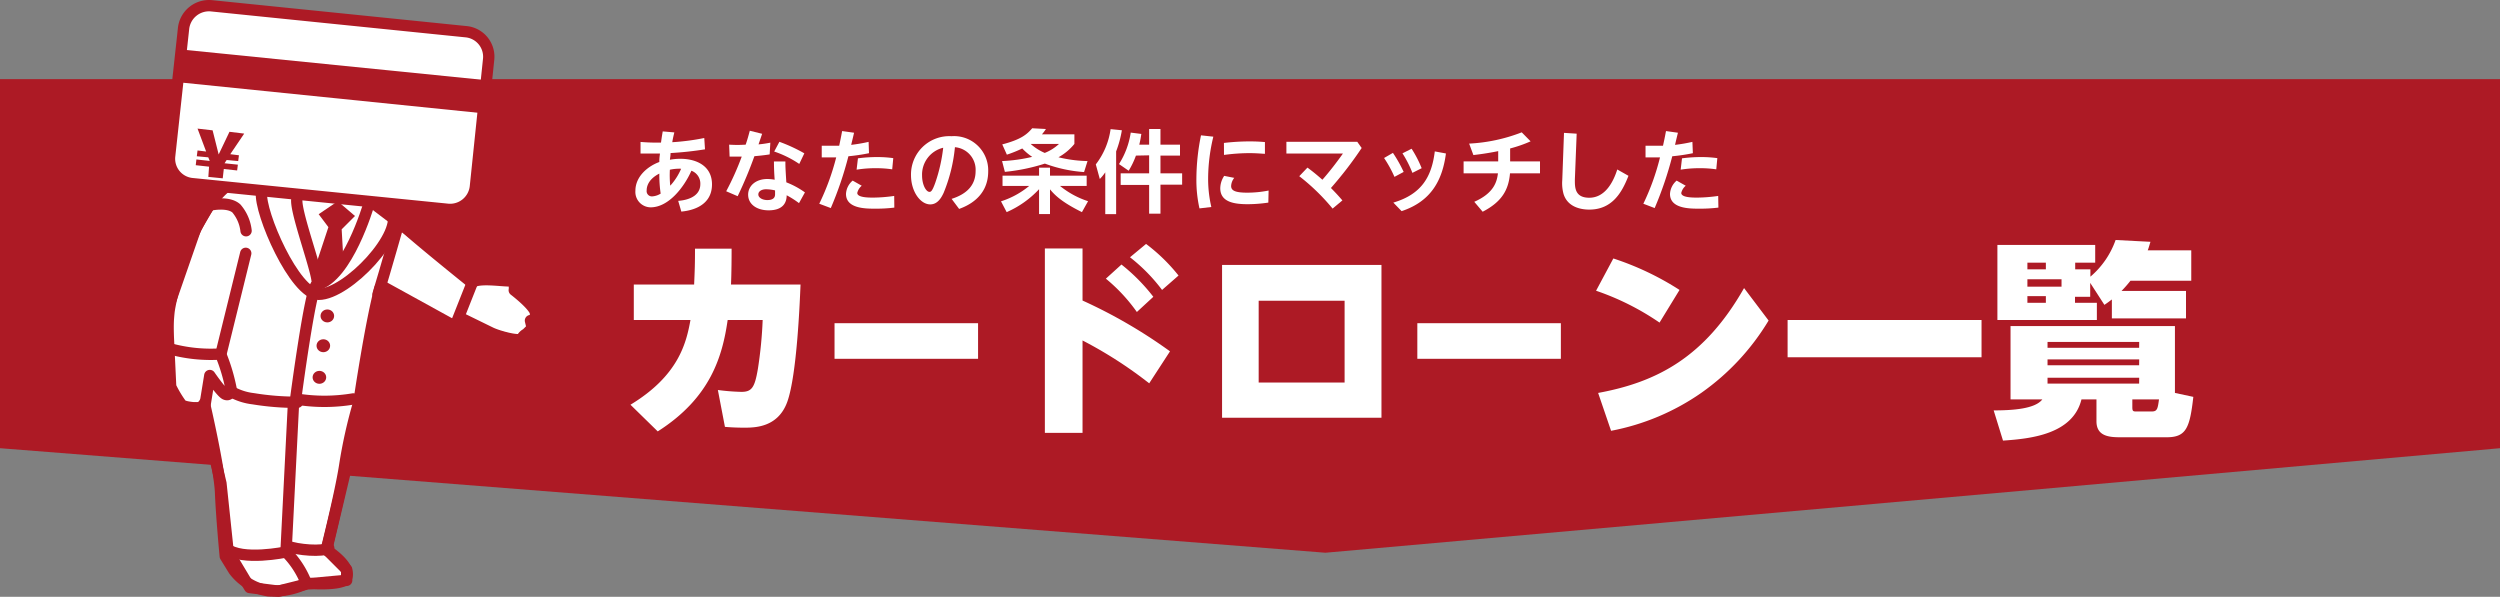
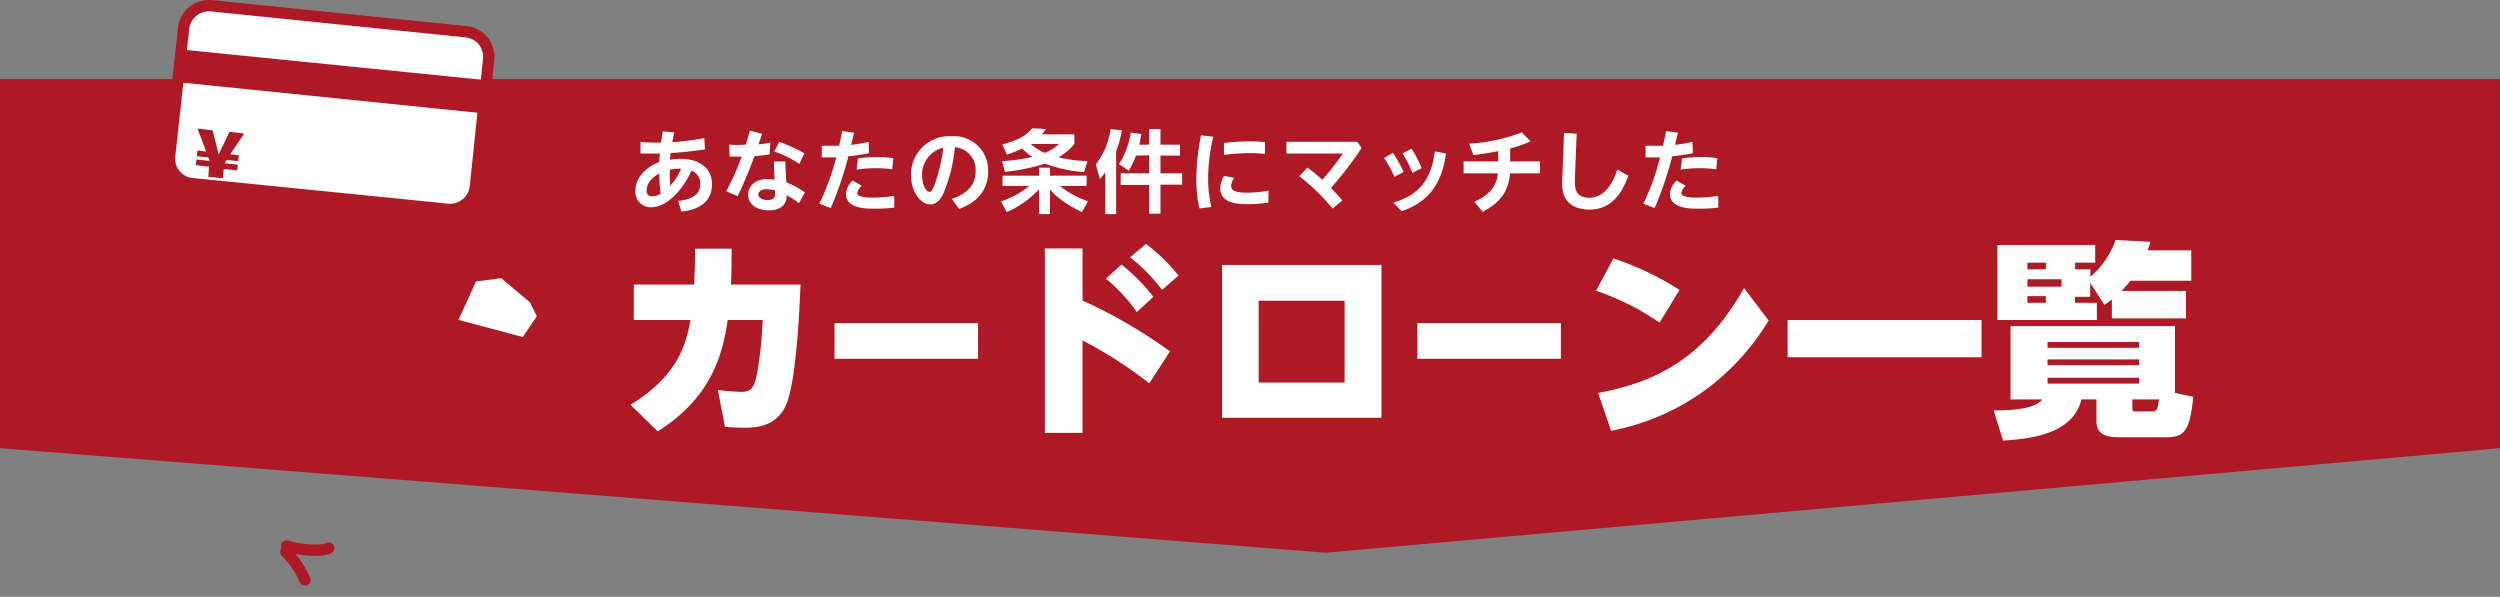
<svg xmlns="http://www.w3.org/2000/svg" viewBox="0 0 375 89.52">
  <rect x="0" y="0" width="375" height="89.52" fill="#808080" stroke="none" />
  <defs>
    <style>.cls-1{fill:#ad1a25;}.cls-2,.cls-3{fill:#fff;}.cls-2,.cls-4{stroke:#ad1a25;stroke-linecap:round;stroke-linejoin:round;stroke-width:1.7px;}.cls-4{fill:none;}</style>
  </defs>
  <g id="レイヤー_2" data-name="レイヤー 2">
    <g id="レイヤー_1-2" data-name="レイヤー 1">
      <polygon class="cls-1" points="0 11.87 0 67.23 198.81 82.91 375 67.23 375 11.87 0 11.87" />
      <g id="レイヤー_2-2" data-name="レイヤー 2">
        <g id="レイヤー_4" data-name="レイヤー 4">
-           <path class="cls-2" d="M74.64,42.32l-3.77-.54L55.24,29.92l-22.1-2.15-3.77,6.46-4.31,12.4L25.6,58a16.94,16.94,0,0,0,1.61,2.69c.54.54,3.24.54,3.24.54L33.14,72.5l1.08,10.24,3.23,5.39,4.32.54,4.31-1.08L52,87.05V85.44l-3-3,5.39-22.63,3.24-16.71,10.77,5.93L71.68,48Z" />
          <polyline class="cls-3" points="78.42 50.56 68.77 47.98 71.41 42.21 75.18 41.73 79.49 45.34 80.52 47.44" />
          <path class="cls-2" d="M67,31.38,28.88,27.55a3.75,3.75,0,0,1-3.44-4.09h0l2.1-19.25A3.84,3.84,0,0,1,31.74.87L69.85,4.75a3.77,3.77,0,0,1,3.45,4.1h0l-2,19.24A3.82,3.82,0,0,1,67,31.38Z" />
          <polygon class="cls-1" points="72.92 17.04 26.89 12.35 27.43 7.45 73.46 12.08 72.92 17.04" />
          <path class="cls-1" d="M34.54,23.13l1.3.16-.11.87L34,24l-.32.49,2,.21-.11.87-2-.22-.16,1.4-2.16-.21L31.36,25l-2-.22.1-.86,2,.22-.22-.54-1.72-.16.11-.87,1.29.16-1.29-3.44,2.26.26.91,3.62,1.62-3.4,2.21.27Z" />
-           <path class="cls-4" d="M33.68,28.2c-5,4.31-8.08,16-8.35,18.75a40.75,40.75,0,0,0-.16,5.18,41.23,41.23,0,0,0,0,5.87c.27,1.4,1.29,2.91,1.88,2.91,0,0,1.46.87,2.32.27a1.29,1.29,0,0,0,1.29-.7S33,70.56,33.09,74.06c.16,3.72.7,9.38.7,9.38l1.29,2.1a7.92,7.92,0,0,0,5.18,3.08A11.13,11.13,0,0,0,46,87.48s5.29.44,5.93-.7c1-1.83-3-4.31-3-4.31S51,74.28,51.68,70a74.29,74.29,0,0,1,2.16-9.7S55.56,48.57,57,43.24c0,0,7.06,4,8.19,4.63a22.52,22.52,0,0,0,3.18,1.19L69,47.65l4.64,2.27c1.13.54,4.31,1.4,4.63.86a1.53,1.53,0,0,1,.7-.7l.87-.86-.27-1.13a.88.88,0,0,0,.75-1c0-.05,0-.16,0-.21-.27-1.14-3.18-3.35-3.18-3.35s.27-1.4-.86-1.4-4.64-.54-5.5.27c0,0-10.4-8.35-10.94-9.21a14.31,14.31,0,0,0-3-2.43" />
          <path class="cls-4" d="M39.23,28.85c-.37,3,5,15.3,8.57,15.3,4.31,0,13-9.21,10.94-12.61" />
-           <path class="cls-4" d="M44.62,29.6c-.86,1.13,3.77,12.88,2.86,13.15s-3.13,17.09-3.13,17.09a26,26,0,0,0,8.63,0" />
          <path class="cls-4" d="M47.48,42.75c4.63-1.13,7.81-12,7.81-12" />
          <polygon class="cls-1" points="50.66 30.19 47.8 32.13 49.26 34.07 46.94 41.08 47.48 42.75 51.52 39.14 51.25 34.4 53.25 32.4 50.66 30.19" />
          <path class="cls-4" d="M31.69,30.73s2.58-.54,3.77.54a6.22,6.22,0,0,1,1.45,3.34" />
          <path class="cls-4" d="M59.87,33.26s-2.1,7.39-3.17,10.89" />
          <path class="cls-4" d="M36.86,38,33.14,53.1a23.2,23.2,0,0,1-7.76-.81" />
          <path class="cls-4" d="M33.09,53.1a27.78,27.78,0,0,1,1.56,5.17c0,.54-.27,1.13-.86.86s-2.32-2.8-2.32-2.8l-.7,4.31" />
          <path class="cls-4" d="M34.81,58.81a8.77,8.77,0,0,0,3.18,1,40,40,0,0,0,6.63.53" />
-           <path class="cls-4" d="M44,61,42.9,82.8s-6.63,1.4-8.95-.54" />
          <path class="cls-4" d="M43,81.88c1.67.65,5.44.92,6.31.32" />
          <path class="cls-4" d="M42.9,82.8A13.54,13.54,0,0,1,45.75,87" />
          <ellipse class="cls-1" cx="49.1" cy="47.39" rx="1.02" ry="0.97" />
          <ellipse class="cls-1" cx="48.5" cy="51.86" rx="1.02" ry="0.97" />
          <ellipse class="cls-1" cx="47.91" cy="56.6" rx="1.02" ry="0.97" />
-           <line class="cls-4" x1="70.92" y1="42.21" x2="68.23" y2="49" />
        </g>
      </g>
      <path class="cls-3" d="M101.73,30.13c.63-.05,3.32-.31,3.32-2.52a2.05,2.05,0,0,0-1.34-2c-1.1,2.48-3.42,5.49-6.12,5.49a2.31,2.31,0,0,1-2.28-2.48c0-2.21,1.94-3.72,3.59-4.32,0-.75.07-.91.09-1.27-1,0-1.41,0-2.91,0l0-1.74a29.67,29.67,0,0,0,3.07.1c.11-.8.15-1.06.26-1.68l1.74.15c-.15.61-.22.92-.31,1.47a33.93,33.93,0,0,0,4.8-.63l.11,1.7a52,52,0,0,1-5.17.56c0,.5-.07.65-.09,1a8.47,8.47,0,0,1,1.59-.14c2.39,0,4.72,1.08,4.72,3.83,0,3.63-3.8,4-4.6,4.09ZM97,28.56a.79.79,0,0,0,.8.9,2.69,2.69,0,0,0,1.3-.42,19,19,0,0,1-.2-3C97,27,97,28.32,97,28.56Zm3.57-.74a9,9,0,0,0,1.6-2.51,6.62,6.62,0,0,0-1.69.15A16.69,16.69,0,0,0,100.53,27.82Z" />
      <path class="cls-3" d="M114.32,20.07l-.54,1.59a16.75,16.75,0,0,0,1.77-.26l-.1,1.76c-1,.16-2,.24-2.29.27a62.7,62.7,0,0,1-2.51,6l-1.72-.74a41.69,41.69,0,0,0,2.33-5.2c-.59,0-.92,0-1.82,0l-.07-1.79c1.15.06,1.43.05,2.48,0,.27-.79.39-1.24.62-2.09Zm5.53,10.4A13.73,13.73,0,0,0,118,29.29c0,1.22-.66,2.26-2.71,2.26-1.77,0-3.07-.91-3.07-2.35,0-1.27,1.08-2.35,2.9-2.35a6.43,6.43,0,0,1,1.08.11c-.09-1.25-.1-1.86-.11-2.74l1.72,0c0,.68,0,.92.14,3.13a12.52,12.52,0,0,1,2.79,1.51Zm-4.94-2.08c-.66,0-1.16.3-1.16.78s.61.84,1.35.84c1.16,0,1.16-.65,1.16-.92,0-.08,0-.13,0-.53A6.22,6.22,0,0,0,114.91,28.39Zm2-7.12A24,24,0,0,1,120.65,23l-.76,1.59a15.5,15.5,0,0,0-3.76-1.86Z" />
      <path class="cls-3" d="M122.89,30.56a36.24,36.24,0,0,0,2.54-6.95c-1.15,0-1.3,0-2.17,0l0-1.75,1.4,0h1.22c.21-1,.25-1.19.44-2.2l1.79.25c-.06.28-.37,1.55-.43,1.82a24.59,24.59,0,0,0,2.61-.45l.06,1.7a29.16,29.16,0,0,1-3.09.46,52.72,52.72,0,0,1-2.64,7.77Zm11.26.58a22.31,22.31,0,0,1-2.88.16c-1.43,0-4.37,0-4.37-2.21a2.79,2.79,0,0,1,1-2l1.36.77a2,2,0,0,0-.67,1.08c0,.7,1.7.7,2.44.7a23.23,23.23,0,0,0,3.1-.25Zm-.32-5.74a16.53,16.53,0,0,0-2.49-.17,17.65,17.65,0,0,0-2.85.22l.2-1.7a21.6,21.6,0,0,1,2.81-.19,17.69,17.69,0,0,1,2.49.16Z" />
      <path class="cls-3" d="M142.74,29.83c2.21-.7,3.6-2,3.6-4.17a3.39,3.39,0,0,0-3.1-3.58,23.84,23.84,0,0,1-1.7,6.86c-.26.54-.82,1.72-2,1.72-1.47,0-2.89-1.91-2.89-4.39a5.75,5.75,0,0,1,6.07-5.84,5.13,5.13,0,0,1,5.51,5.28c0,4-3.4,5.27-4.36,5.63Zm-4.43-3.52c0,1.43.61,2.47,1.11,2.47.2,0,.41-.05.89-1.42a24.36,24.36,0,0,0,1.17-5.2A4.14,4.14,0,0,0,138.31,26.31Z" />
      <path class="cls-3" d="M162.29,31.82c-3-1.49-4.06-2.53-4.79-3.42v3.71h-1.64V28.38A14.66,14.66,0,0,1,151,31.82l-.85-1.62a12.66,12.66,0,0,0,4.23-2.31h-4V26.35h5.48v-1.2h1.64v1.2H163v1.54h-4a13,13,0,0,0,4.21,2.29ZM150.34,21.66c2.83-.74,3.71-1.51,4.49-2.42l2.06.11a6.92,6.92,0,0,1-.6.8h4.87v1.44a8.18,8.18,0,0,1-2.39,2,20,20,0,0,0,4.36.57l-.52,1.65a21.06,21.06,0,0,1-5.88-1.27,28.58,28.58,0,0,1-6,1.24l-.42-1.62a23.9,23.9,0,0,0,4.52-.63,8.51,8.51,0,0,1-1.49-1.26,18.25,18.25,0,0,1-2.31.93Zm4.26-.07a7.81,7.81,0,0,0,2.11,1.35,6.79,6.79,0,0,0,2.14-1.35Z" />
      <path class="cls-3" d="M165.79,25.85a7,7,0,0,1-.82,1l-.6-2.19a11.2,11.2,0,0,0,2.22-5.29l1.69.17a16.07,16.07,0,0,1-.86,3.17v9.41h-1.63Zm4.6-2.51a12,12,0,0,1-1.09,2.27l-1.45-1a12.13,12.13,0,0,0,1.76-4.72l1.59.2c-.07.42-.12.84-.31,1.61h1.48V19.35h1.7V21.7H177v1.64h-2.93V26h3.25v1.7h-3.25v4.35h-1.7V27.74H168.1V26h4.27v-2.7Z" />
      <path class="cls-3" d="M182,20.5a27.07,27.07,0,0,0-.78,6.22,18.56,18.56,0,0,0,.48,4.33l-1.78.21a19.43,19.43,0,0,1-.46-4.5,32.89,32.89,0,0,1,.69-6.46Zm8.25,9.89a21.41,21.41,0,0,1-3.06.24c-2,0-4.15-.28-4.15-2.4a3.44,3.44,0,0,1,.59-1.85l1.51.3a2.11,2.11,0,0,0-.47,1.22c0,.71.65,1,2.44,1a16.36,16.36,0,0,0,3.18-.32Zm-6.66-8.95a34.15,34.15,0,0,1,3.83-.23c1.15,0,1.82.06,2.32.1l0,1.76c-.34,0-1.15-.1-2.36-.1a28.73,28.73,0,0,0-3.78.27Z" />
      <path class="cls-3" d="M199.89,31.29a31.25,31.25,0,0,0-5-4.86l1.23-1.29c.85.63,1.36,1.05,2.24,1.82,1-1.13,2.11-2.56,3.08-3.93h-8.48V21.27h10.63l.66.93a56.82,56.82,0,0,1-4.61,6c.72.73,1.1,1.14,1.72,1.86Z" />
      <path class="cls-3" d="M208.94,22.93a20.28,20.28,0,0,1,1.61,2.86l-1.38.74a18,18,0,0,0-1.56-2.83Zm7.95.09c-.51,3.87-2.11,7.15-6.65,8.65L209,30.39c4.29-1.27,5.76-3.94,6.22-7.68Zm-5.15-.71a17.05,17.05,0,0,1,1.51,2.92l-1.39.7A16.65,16.65,0,0,0,210.37,23Z" />
      <path class="cls-3" d="M226.52,24.21H231V26H226.5c-.21,2.48-1.22,4.27-4.1,5.76l-1.26-1.49c3-1.32,3.4-3.06,3.55-4.27h-5.15V24.21h5.19V22.67c-1.7.35-3.06.51-3.72.59l-.64-1.72a25.14,25.14,0,0,0,7.89-1.69l1.33,1.35a19.76,19.76,0,0,1-3.07,1.07Z" />
      <path class="cls-3" d="M236.5,20.05l-.27,6.88c0,1.1-.06,2.73,2.16,2.73,2.4,0,3.62-2.4,4.2-4.24l1.68.95c-1,2.59-2.5,5.07-5.88,5.07-1.33,0-3.26-.41-3.86-2.35a6.12,6.12,0,0,1-.19-2.08l.26-7.08Z" />
      <path class="cls-3" d="M246.5,30.56A35.38,35.38,0,0,0,249,23.61c-1.14,0-1.29,0-2.17,0l0-1.75,1.41,0h1.21c.22-1,.26-1.19.45-2.2l1.79.25c-.07.28-.38,1.55-.43,1.82a24,24,0,0,0,2.6-.45l.07,1.7a29.16,29.16,0,0,1-3.09.46,53.91,53.91,0,0,1-2.64,7.77Zm11.26.58a22.38,22.38,0,0,1-2.89.16c-1.43,0-4.37,0-4.37-2.21a2.81,2.81,0,0,1,1-2l1.36.77a2,2,0,0,0-.67,1.08c0,.7,1.7.7,2.44.7a23.54,23.54,0,0,0,3.1-.25Zm-.32-5.74a16.57,16.57,0,0,0-2.5-.17,17.49,17.49,0,0,0-2.84.22l.2-1.7a21.55,21.55,0,0,1,2.8-.19,17.85,17.85,0,0,1,2.5.16Z" />
      <path class="cls-3" d="M109.74,37.3c0,3.81-.09,5.31-.09,5.38h10.43c-.1,2.4-.53,13.58-2,17.63-1.41,3.84-4.9,3.84-6.49,3.84-1.16,0-2.16-.06-2.85-.12l-1.06-5.53a32.65,32.65,0,0,0,3.53.28c1.56,0,2-.65,2.47-3.43A62.72,62.72,0,0,0,114.4,48h-5.25c-.78,5.4-2.53,11.65-10.49,16.71l-4.09-4c7.21-4.37,8.37-9.24,9-12.71H95.07V42.68h9.05c.1-2.25.13-3.16.13-5.38Z" />
      <path class="cls-3" d="M146.71,48.48v5.34H125.18V48.48Z" />
      <path class="cls-3" d="M172.38,57.5a63.33,63.33,0,0,0-10-6.43V64.93h-5.65V37.27h5.65v7.81A75.89,75.89,0,0,1,175.5,52.7Zm-4.16-17.82A27.91,27.91,0,0,1,173,44.52l-2.47,2.28a25.53,25.53,0,0,0-4.65-5Zm3.69-3.09a26.77,26.77,0,0,1,4.87,4.74l-2.47,2.16a25.94,25.94,0,0,0-4.81-4.9Z" />
      <path class="cls-3" d="M183.31,39.74h23.91V62.66H183.31Zm18.38,17.64V45.11H188.8V57.38Z" />
      <path class="cls-3" d="M234.13,48.48v5.34H212.6V48.48Z" />
      <path class="cls-3" d="M248.93,48.39a39.16,39.16,0,0,0-9.52-4.78L242,38.77a42.94,42.94,0,0,1,9.93,4.72Zm16.36-.31a35.8,35.8,0,0,1-10.11,10.86,35.13,35.13,0,0,1-13.52,5.68l-1.94-5.68c8.84-1.62,16-5.37,21.89-15.73Z" />
      <path class="cls-3" d="M268.14,48h29.09v5.59H268.14Z" />
      <path class="cls-3" d="M329,59.53c-.53,4.66-1.06,6.06-4,6.06h-7c-1.69,0-3.53-.19-3.53-2.4V59.91h-2.25c-1.28,5.21-7.55,5.9-11.77,6.18l-1.4-4.53c2.84,0,6.21-.22,7.3-1.65h-4.77v-11h24.66V58.94Zm-6.43-23.26c-.19.6-.25.88-.41,1.28h6.53v4.56h-9.12a17.88,17.88,0,0,1-1.34,1.53h9.67v4.12H316.78V44.92c-.37.28-.62.47-1.12.81l-2.13-3.3v2.09h-2.28v.9h3.28V48H299.61V36.74h14.67V39.4h-3v1h2.28v1.1A12.78,12.78,0,0,0,317.34,36ZM306.88,39.4h-2.77v1h2.77Zm2.35,2.49h-5.12V43h5.12Zm-2.35,2.53h-2.77v1h2.77Zm14,6.87H307.13v.88h13.74Zm0,2.62H307.13v.88h13.74Zm0,2.75H307.13v.88h13.74Zm1.9,5.06c.82,0,.88-.44,1.07-1.81h-4v1.15c0,.57.09.66.53.66Z" />
    </g>
  </g>
</svg>